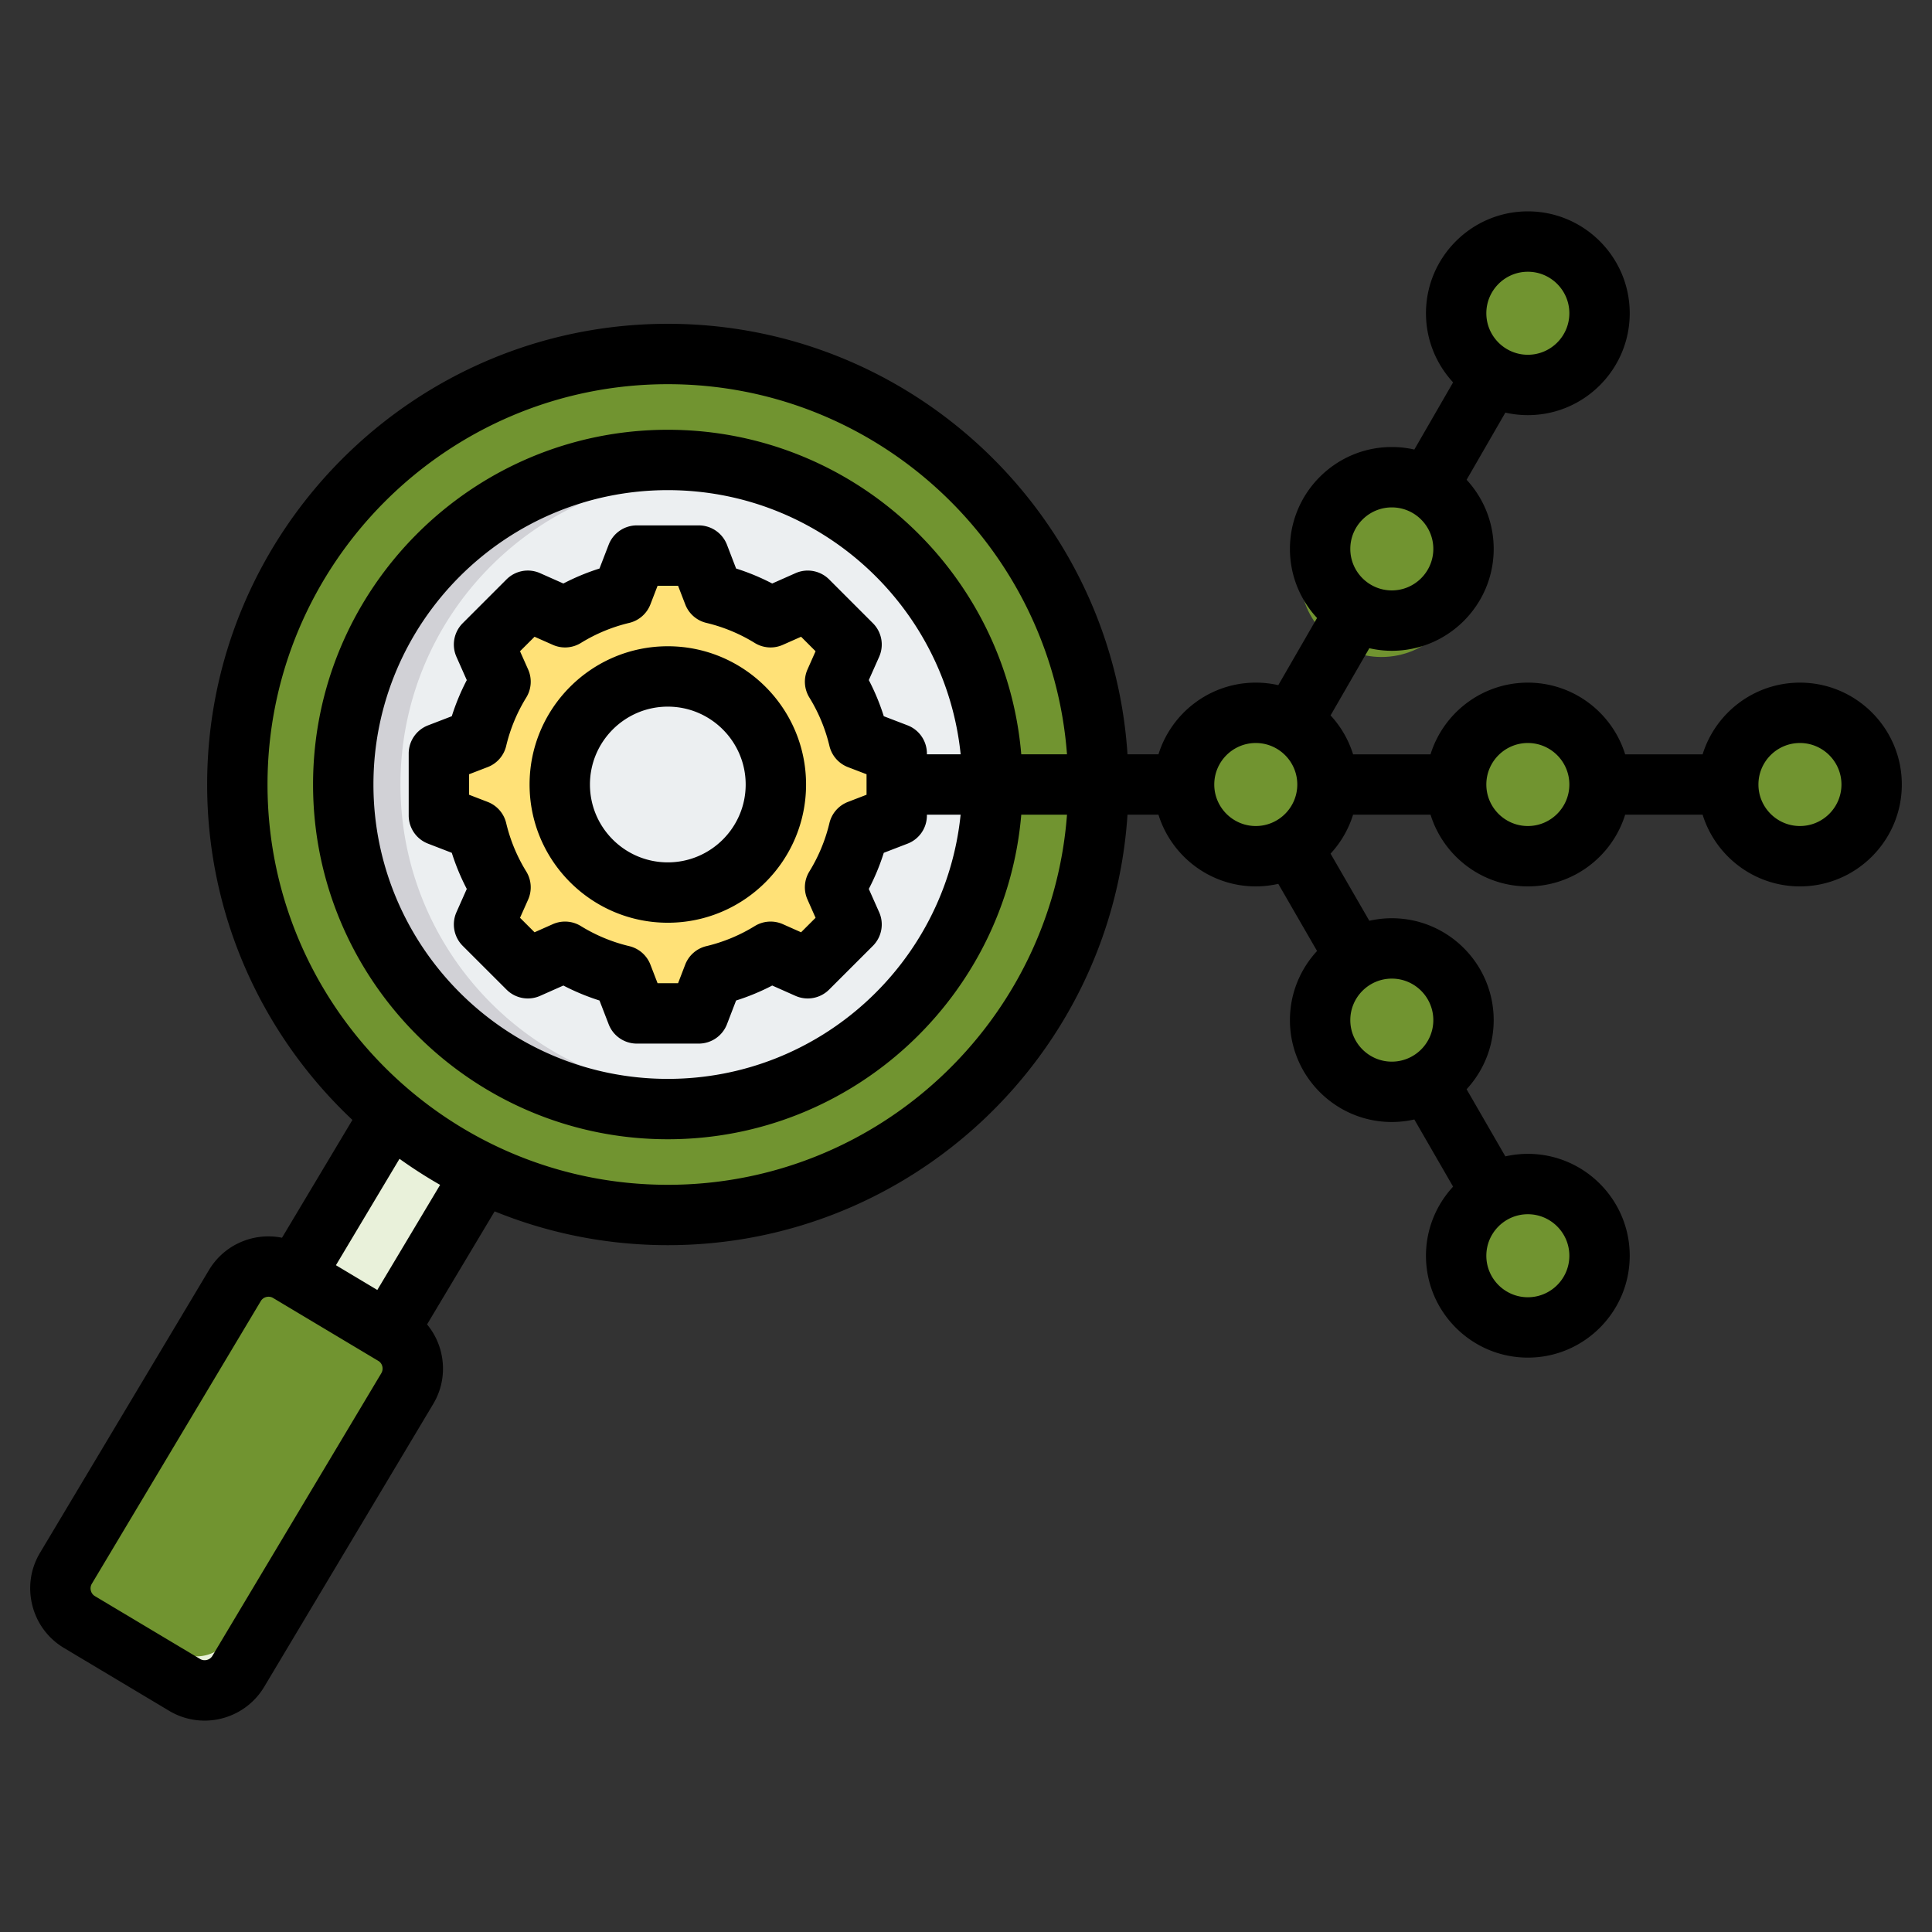
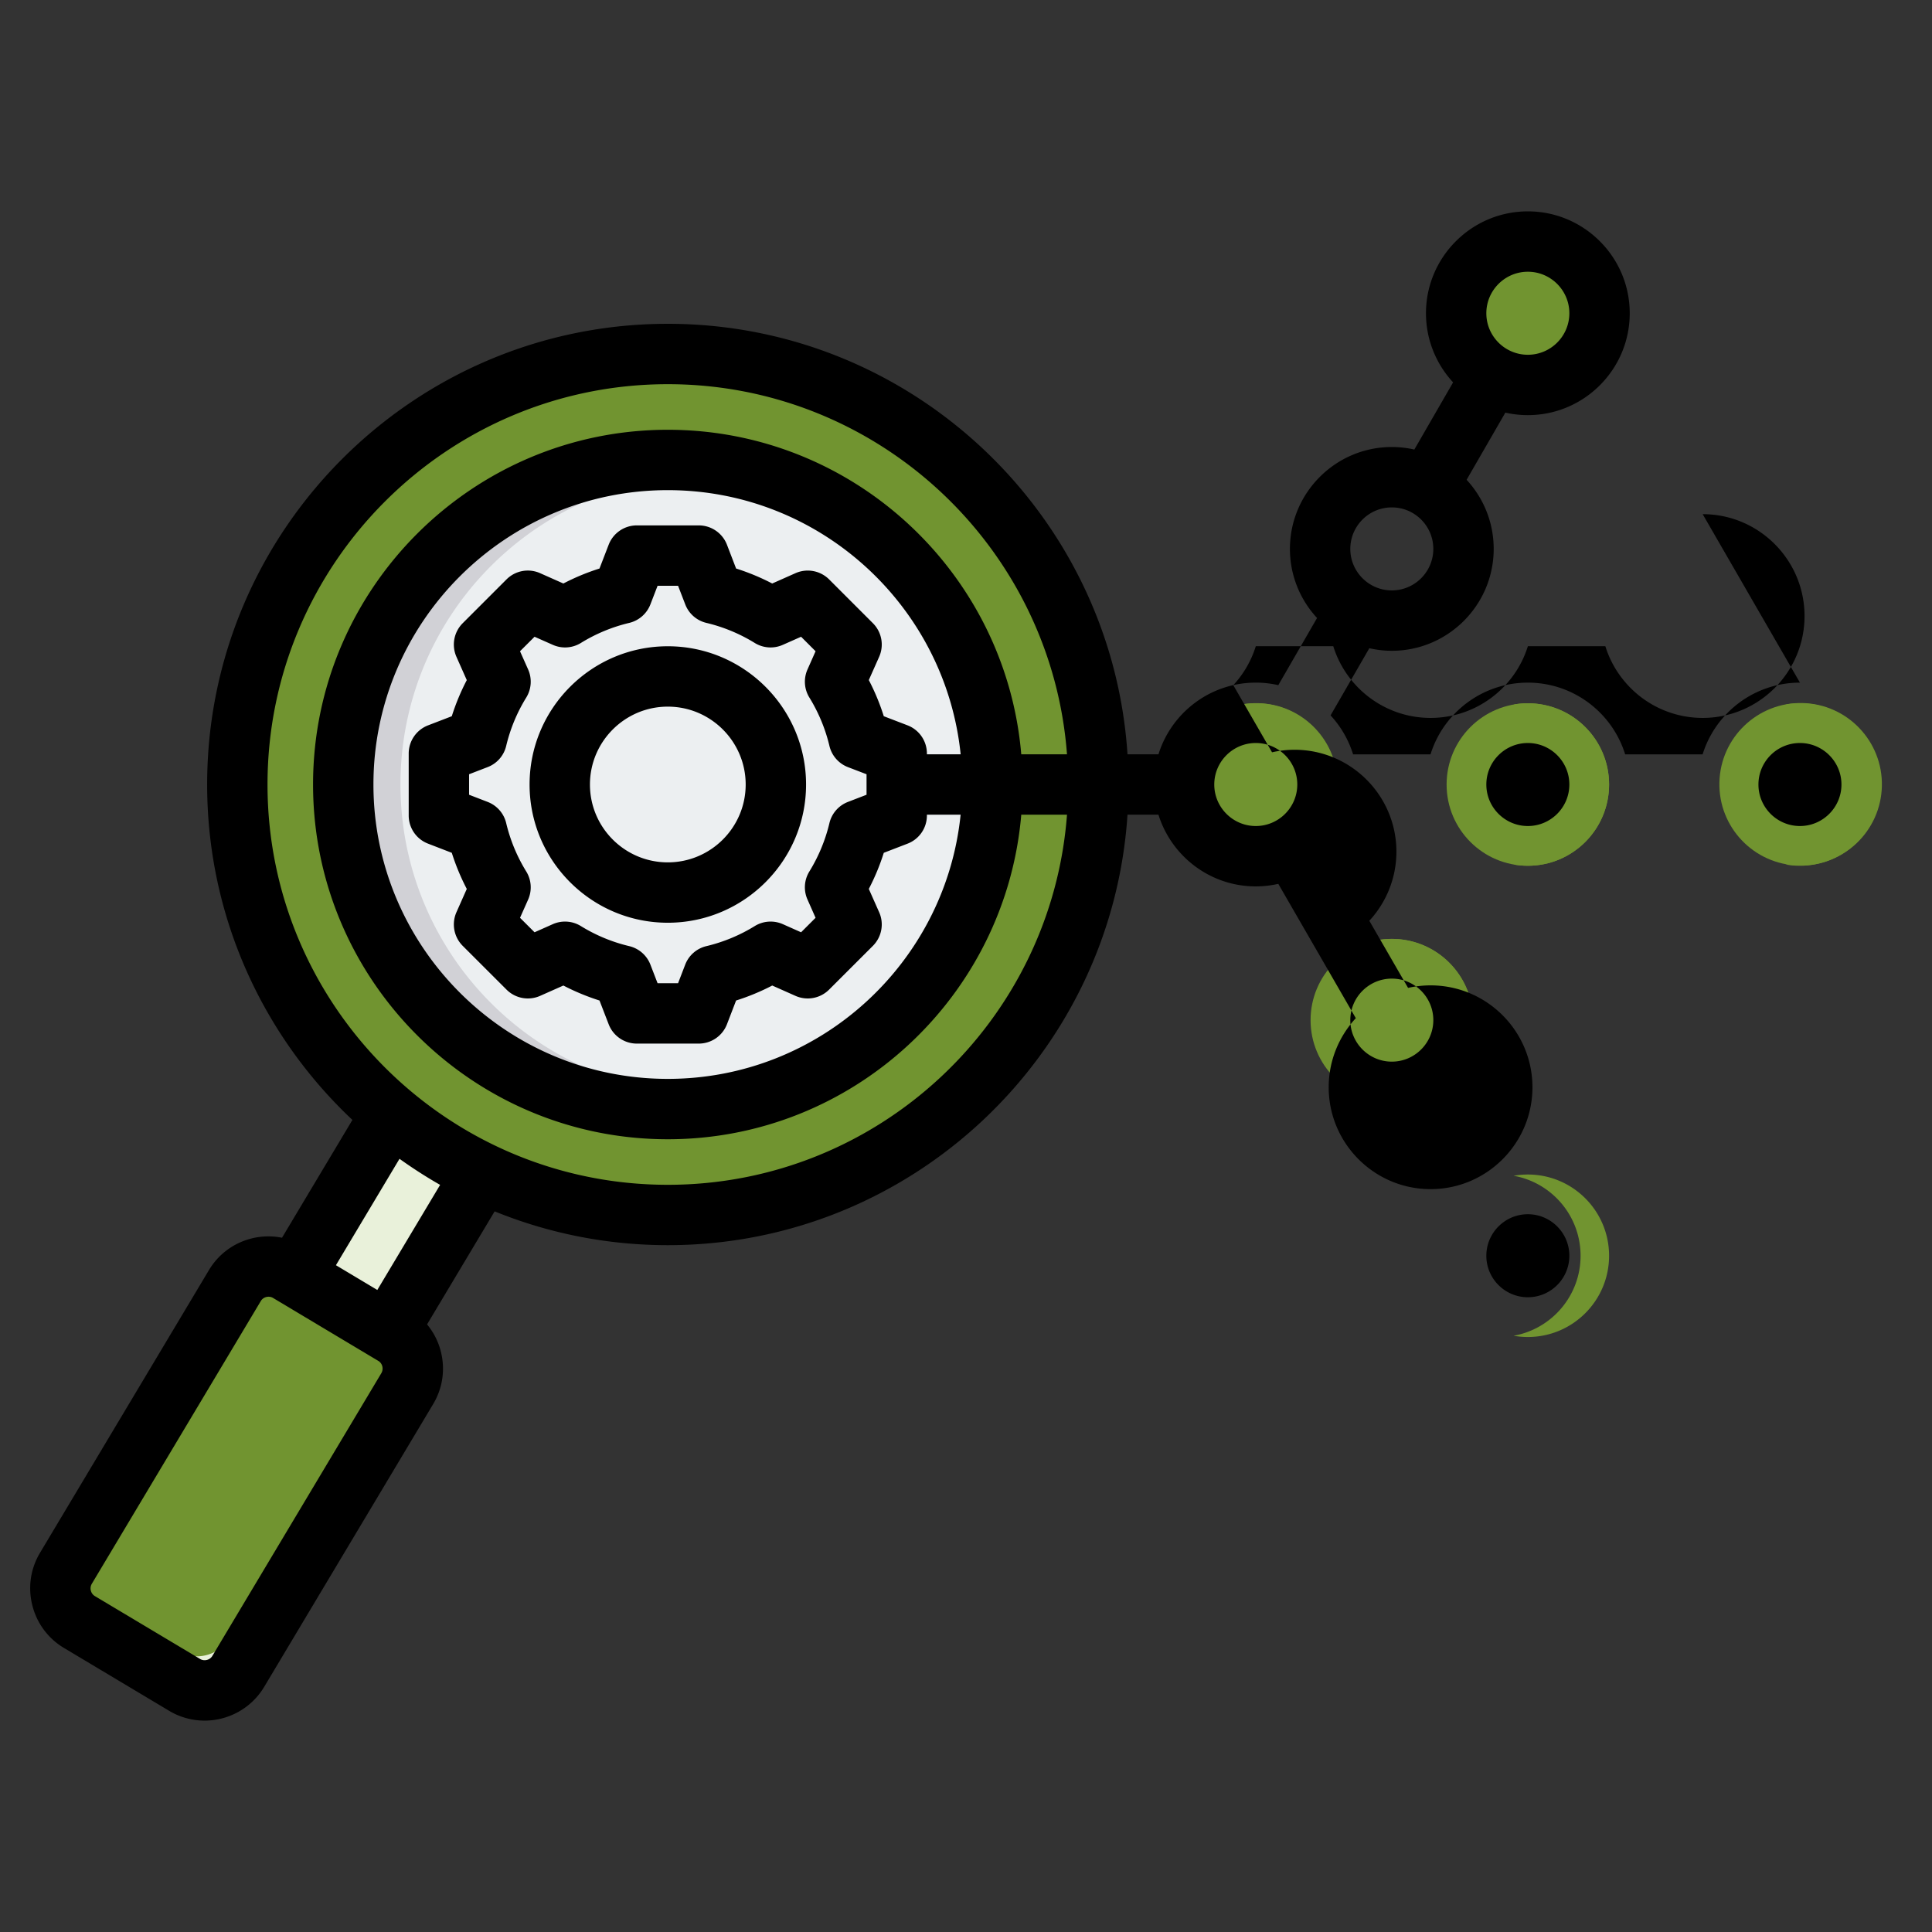
<svg xmlns="http://www.w3.org/2000/svg" class="" height="512" style="enable-background:new 0 0 512 512" version="1.1" viewBox="0 0 512 512" width="512" x="0" y="0">
  <rect x="0" y="0" width="512" height="512" fill="#333333" stroke="none" />
  <g>
    <g clip-rule="evenodd" fill-rule="evenodd">
      <path class="" d="M109.257 285.506a114.738 114.738 0 0 0 24.219 15.578L95.98 364.558l-24.705-14.764z" data-original="#a79ba7" fill="#e9f1da" opacity="1" />
      <path class="" d="M124.449 297.162c1.878 3.012 4.41 5.005 7.525 5.939l-37.069 63.72-8.003-5.121z" data-original="#837683" fill="#e9f1da" opacity="1" />
      <path class="" d="m48.923 446.515-27.882-16.663c-4.897-2.926-6.507-9.326-3.582-14.223l44.781-74.938c2.925-4.897 9.327-6.509 14.223-3.584l27.882 16.663c4.896 2.926 6.509 9.327 3.582 14.223L63.146 442.93c-2.926 4.898-9.326 6.511-14.223 3.585z" data-original="#f1ba84" fill="#719430" opacity="1" />
      <path class="" d="m105.799 358.974-44.782 74.937c-2.927 4.896-9.325 6.509-14.222 3.583l-27.882-16.662a10.245 10.245 0 0 1-2.643-2.263c-1 4.278.811 8.917 4.771 11.284l27.883 16.661c4.897 2.927 11.296 1.313 14.222-3.583l44.782-74.937c2.311-3.866 1.792-8.669-.938-11.961a10.283 10.283 0 0 1-1.191 2.941z" data-original="#e3a76f" fill="#e9f1da" opacity="1" />
      <circle class="" cx="176.973" cy="207.904" data-original="#8ac9fe" fill="#719430" opacity="1" r="114.085" transform="rotate(-76.7 177.029 207.957)" />
      <path class="" d="M176.973 93.818c63.007 0 114.085 51.078 114.085 114.085S239.98 321.988 176.973 321.988c-1.857 0-3.703-.048-5.538-.136 60.435-2.889 108.547-52.799 108.547-113.949 0-61.151-48.112-111.06-108.547-113.949 1.835-.087 3.681-.136 5.538-.136z" data-original="#60b7ff" fill="#719430" opacity="1" />
      <circle class="" cx="176.973" cy="207.904" data-original="#eceff1" fill="#eceff1" opacity="1" r="81.92" transform="rotate(-76.7 177.029 207.957)" />
      <path class="" d="M176.973 125.984c1.862 0 3.708.069 5.538.19-42.66 2.849-76.382 38.348-76.382 81.73 0 43.381 33.722 78.881 76.382 81.729a83.239 83.239 0 0 1-5.538.191c-45.243 0-81.92-36.677-81.92-81.92s36.676-81.92 81.92-81.92z" data-original="#d1d1d6" fill="#d1d1d6" opacity="1" />
      <circle class="" cx="332.792" cy="207.906" data-original="#8ac9fe" fill="#719430" opacity="1" r="21.529" transform="matrix(.023 -1 1 .023 117.382 535.89)" />
      <path class="" d="M332.793 186.376c11.89 0 21.529 9.639 21.529 21.529s-9.639 21.529-21.529 21.529c-1.289 0-2.551-.114-3.778-.331 10.088-1.786 17.751-10.597 17.751-21.198s-7.663-19.412-17.751-21.198a21.668 21.668 0 0 1 3.778-.331z" data-original="#60b7ff" fill="#719430" opacity="1" />
-       <circle class="" cx="368.843" cy="145.464" data-original="#8ac9fe" fill="#719430" opacity="1" r="21.529" transform="translate(-2.728 7.116)" />
      <path class="" d="M368.843 123.935c11.89 0 21.529 9.639 21.529 21.529s-9.639 21.529-21.529 21.529c-1.289 0-2.551-.114-3.778-.331 10.088-1.786 17.751-10.597 17.751-21.198s-7.663-19.412-17.751-21.198a21.676 21.676 0 0 1 3.778-.331z" data-original="#60b7ff" fill="#719430" opacity="1" />
      <circle class="" cx="404.894" cy="83.022" data-original="#8ac9fe" fill="#719430" opacity="1" r="21.529" />
      <path class="" d="M404.894 61.493c11.89 0 21.529 9.639 21.529 21.529s-9.639 21.529-21.529 21.529c-1.289 0-2.551-.114-3.778-.331 10.088-1.786 17.751-10.597 17.751-21.198s-7.663-19.412-17.751-21.198a21.676 21.676 0 0 1 3.778-.331z" data-original="#60b7ff" fill="#719430" opacity="1" />
      <circle class="" cx="404.894" cy="207.906" data-original="#8ac9fe" fill="#719430" opacity="1" r="21.529" />
      <path class="" d="M404.894 186.376c11.89 0 21.529 9.639 21.529 21.529s-9.639 21.529-21.529 21.529c-1.289 0-2.551-.114-3.778-.331 10.088-1.786 17.751-10.597 17.751-21.198s-7.663-19.412-17.751-21.198a21.676 21.676 0 0 1 3.778-.331z" data-original="#60b7ff" fill="#719430" opacity="1" />
      <circle class="" cx="476.996" cy="207.906" data-original="#8ac9fe" fill="#719430" opacity="1" r="21.529" transform="matrix(.023 -1 1 .023 258.311 680.057)" />
      <path class="" d="M476.996 186.377c11.89 0 21.529 9.639 21.529 21.529s-9.639 21.529-21.529 21.529c-1.289 0-2.551-.114-3.778-.331 10.088-1.786 17.751-10.597 17.751-21.198s-7.663-19.412-17.751-21.198a21.58 21.58 0 0 1 3.778-.331z" data-original="#60b7ff" fill="#719430" opacity="1" />
      <circle class="" cx="368.844" cy="270.347" data-original="#8ac9fe" fill="#719430" opacity="1" r="21.529" />
      <path class="" d="M368.844 248.818c11.89 0 21.529 9.639 21.529 21.529s-9.639 21.529-21.529 21.529c-1.289 0-2.551-.114-3.778-.331 10.088-1.786 17.751-10.597 17.751-21.198s-7.663-19.412-17.751-21.198a21.668 21.668 0 0 1 3.778-.331z" data-original="#60b7ff" fill="#719430" opacity="1" />
-       <circle class="" cx="404.894" cy="332.789" data-original="#8ac9fe" fill="#719430" opacity="1" r="21.529" />
      <path class="" d="M404.894 311.26c11.89 0 21.529 9.639 21.529 21.529s-9.639 21.529-21.529 21.529c-1.289 0-2.551-.114-3.778-.331 10.088-1.786 17.751-10.597 17.751-21.198s-7.663-19.412-17.751-21.198a21.676 21.676 0 0 1 3.778-.331z" data-original="#60b7ff" fill="#719430" opacity="1" />
-       <path class="" d="M189.051 157.293a51.777 51.777 0 0 1 15.16 6.285l9.852-4.375 11.611 11.611-4.374 9.848a51.743 51.743 0 0 1 6.286 15.165l10.051 3.869v16.42l-10.053 3.87a51.777 51.777 0 0 1-6.285 15.16l4.375 9.852-11.611 11.611-9.848-4.374a51.775 51.775 0 0 1-15.164 6.286l-3.868 10.051h-16.42l-3.87-10.053a51.777 51.777 0 0 1-15.16-6.285l-9.852 4.375-11.611-11.611 4.374-9.848a51.77 51.77 0 0 1-6.286-15.165l-10.05-3.868v-16.42l10.052-3.869a51.771 51.771 0 0 1 6.285-15.161l-4.375-9.85 11.611-11.611 9.851 4.375a51.777 51.777 0 0 1 15.16-6.285l3.87-10.053h16.42z" data-original="#ffe177" fill="#ffe177" opacity="1" />
      <path class="" d="m149.731 252.232-9.852 4.375-1.517-1.517 9.236-4.102c.703.432 1.414.846 2.133 1.244zm39.32-94.939a51.777 51.777 0 0 1 15.16 6.285l-2.8 1.244c-4.688-2.887-11.936-6.254-17.292-7.529l-3.87-10.053h4.932zm15.163 94.94a51.775 51.775 0 0 1-15.164 6.286l-3.868 10.051h-4.932l3.868-10.051c5.358-1.275 12.607-4.642 17.296-7.53zm-65.851-91.513 1.517-1.517 9.851 4.375a51.03 51.03 0 0 0-2.132 1.244zm72.284 0 3.415-1.517 11.611 11.611-4.374 9.848a51.743 51.743 0 0 1 6.286 15.165l10.051 3.869v16.42l-10.053 3.87a51.777 51.777 0 0 1-6.285 15.16l4.375 9.852-11.611 11.611-3.415-1.517 10.094-10.094-4.376-9.852a51.777 51.777 0 0 0 6.285-15.16l10.053-3.87v-16.42l-10.051-3.869a51.781 51.781 0 0 0-6.286-15.165l4.374-9.848z" data-original="#ffd064" fill="#ffd064" opacity="1" />
      <circle class="" cx="176.971" cy="207.905" data-original="#eceff1" fill="#eceff1" opacity="1" r="28.635" transform="rotate(-9.25 177.03 208.246)" />
-       <path class="" d="M176.971 179.27c-15.815 0-28.634 12.819-28.634 28.635 0 15.815 12.819 28.634 28.634 28.634.767 0 1.526-.031 2.278-.09-14.75-1.161-26.357-13.495-26.357-28.544s11.606-27.384 26.357-28.545a29.105 29.105 0 0 0-2.278-.09z" data-original="#d1d1d6" fill="#d1d1d6" opacity="1" />
-       <path class="" d="M477.003 218.906c-6.072 0-11-4.941-11-11.001 0-6.07 4.928-11 11-11 6.058 0 11 4.931 11 11 0 6.061-4.942 11.001-11 11.001zm-72.109 0c-6.062 0-11-4.941-11-11.001 0-6.07 4.938-11 11-11 6.067 0 11 4.931 11 11 0 6.061-4.933 11.001-11 11.001zm-25.05 51.439c0 6.06-4.933 11.001-11 11.001-6.058 0-11-4.94-11-11.001 0-6.069 4.942-11 11-11 6.067-.001 11 4.931 11 11zm36.05 62.439c0 6.072-4.933 11.001-11 11.001-6.062 0-11-4.929-11-11.001 0-6.06 4.938-11 11-11 6.067 0 11 4.941 11 11zm-94.1-124.879c0-6.07 4.942-11 11-11 6.067 0 11 4.931 11 11 0 6.06-4.933 11.001-11 11.001-6.058 0-11-4.94-11-11.001zm-107.802 30.479 2.142 4.841-3.841 3.839-4.829-2.149a8.01 8.01 0 0 0-7.442.5 43.695 43.695 0 0 1-12.817 5.319 7.992 7.992 0 0 0-5.62 4.911l-1.892 4.92h-5.427l-1.902-4.931a8.005 8.005 0 0 0-5.611-4.9 43.623 43.623 0 0 1-12.822-5.319 8 8 0 0 0-7.437-.5l-4.834 2.149-3.85-3.839 2.151-4.83c1.069-2.41.88-5.2-.499-7.44a43.716 43.716 0 0 1-5.319-12.83 8.006 8.006 0 0 0-4.909-5.61l-4.923-1.899v-5.431l4.933-1.9a7.97 7.97 0 0 0 4.9-5.609 43.643 43.643 0 0 1 5.319-12.82 8.01 8.01 0 0 0 .499-7.439l-2.151-4.83 3.85-3.841 4.834 2.14a7.973 7.973 0 0 0 7.437-.49 43.567 43.567 0 0 1 12.822-5.321 8.012 8.012 0 0 0 5.611-4.909l1.902-4.929h5.427l1.902 4.929a7.972 7.972 0 0 0 5.611 4.909 43.765 43.765 0 0 1 12.817 5.321 7.984 7.984 0 0 0 7.442.49l4.829-2.14 3.841 3.841-2.142 4.83a7.987 7.987 0 0 0 .499 7.439 43.765 43.765 0 0 1 5.314 12.82 8.004 8.004 0 0 0 4.909 5.621l4.928 1.889v5.431l-4.928 1.899a8.002 8.002 0 0 0-4.909 5.61 43.903 43.903 0 0 1-5.314 12.821 7.978 7.978 0 0 0-.501 7.437zm26.523-46.159a8.005 8.005 0 0 1 5.126 7.47v.21h8.943c-4.02-39.271-37.293-70.011-77.612-70.011-43.012 0-78.007 34.991-78.007 78.011 0 43.009 34.996 78.009 78.007 78.009 40.319 0 73.592-30.74 77.602-70.009h-8.934v.21a7.985 7.985 0 0 1-5.126 7.461l-6.303 2.429a59.12 59.12 0 0 1-3.968 9.57l2.739 6.17c1.351 3.019.687 6.561-1.652 8.91l-11.607 11.6a8.014 8.014 0 0 1-8.91 1.66l-6.161-2.739a59.701 59.701 0 0 1-9.579 3.969l-2.419 6.29a8.016 8.016 0 0 1-7.474 5.13h-16.418a7.997 7.997 0 0 1-7.46-5.13l-2.429-6.29a60.265 60.265 0 0 1-9.574-3.969l-6.166 2.739a7.999 7.999 0 0 1-8.901-1.66l-11.612-11.6a8.021 8.021 0 0 1-1.657-8.91l2.739-6.17a59.323 59.323 0 0 1-3.973-9.57l-6.288-2.429a7.983 7.983 0 0 1-5.13-7.461v-16.419a8.002 8.002 0 0 1 5.13-7.47l6.288-2.419a59.068 59.068 0 0 1 3.973-9.57l-2.739-6.171a8.015 8.015 0 0 1 1.657-8.91l11.612-11.611a7.981 7.981 0 0 1 8.901-1.649l6.166 2.739a59.352 59.352 0 0 1 9.574-3.97l2.429-6.299a7.996 7.996 0 0 1 7.46-5.132h16.418a8.014 8.014 0 0 1 7.474 5.132l2.419 6.299a59.299 59.299 0 0 1 9.569 3.97l6.171-2.739a8.015 8.015 0 0 1 8.91 1.649l11.607 11.611a7.994 7.994 0 0 1 1.652 8.91l-2.739 6.159a58.891 58.891 0 0 1 3.968 9.581zm-63.543 121.76c55.81 0 101.683-43.311 105.792-98.08h-12.12c-4.081 48.1-44.532 86.009-93.672 86.009-51.827 0-94.01-42.18-94.01-94.009 0-51.84 42.183-94.011 94.01-94.011 49.154 0 89.6 37.902 93.672 86.011h12.12c-4.1-54.78-49.982-98.091-105.792-98.091-58.488 0-106.079 47.591-106.079 106.091 0 58.49 47.592 106.08 106.079 106.08zm-76.981 27.87-10.967-6.56 16.846-28.199c3.464 2.48 7.055 4.79 10.765 6.909zm1.074 22.039-44.781 74.931c-.659 1.109-2.151 1.48-3.262.82h.014l-27.893-16.662a2.345 2.345 0 0 1-1.068-1.46 2.365 2.365 0 0 1 .249-1.789l44.791-74.941a2.336 2.336 0 0 1 1.45-1.07c.367-.091 1.078-.18 1.798.25l27.879 16.671c.725.419.984 1.09 1.073 1.449a2.403 2.403 0 0 1-.25 1.801zm267.779-229.429c6.067 0 11 4.929 11 11 0 6.06-4.933 10.999-11 10.999-6.058 0-11-4.938-11-10.999 0-6.071 4.942-11 11-11zm36.05-62.451c6.067 0 11 4.94 11 11.001 0 6.071-4.933 11-11 11-6.062 0-11-4.93-11-11 0-6.06 4.937-11.001 11-11.001zm72.109 108.891c-12.111 0-22.381 8-25.789 19h-20.532c-3.408-11-13.678-19-25.789-19-12.101 0-22.372 8-25.789 19h-20.522a27.05 27.05 0 0 0-5.968-10.32l10.271-17.8c1.916.439 3.907.68 5.959.68 14.888 0 26.999-12.12 26.999-27 0-7.072-2.73-13.501-7.178-18.32l10.271-17.8c1.916.44 3.916.669 5.959.669 14.888 0 26.999-12.109 26.999-27 0-14.88-12.111-27-26.999-27-14.878 0-26.999 12.12-26.999 27 0 7.071 2.739 13.501 7.188 18.32l-10.271 17.8a26.746 26.746 0 0 0-5.968-.67c-14.878 0-26.999 12.11-26.999 27.001 0 7.061 2.73 13.499 7.188 18.309l-10.271 17.799a26.745 26.745 0 0 0-5.968-.669c-12.101 0-22.372 8-25.789 19h-8.209c-4.133-63.6-57.193-114.091-121.823-114.091-67.318 0-122.078 54.771-122.078 122.09 0 35 14.808 66.61 38.498 88.89l-18.658 31.22a18.39 18.39 0 0 0-8.073.189c-4.768 1.201-8.778 4.181-11.287 8.381l-44.781 74.94c-2.509 4.209-3.229 9.14-2.029 13.909s4.17 8.77 8.378 11.289l27.879 16.661a18.261 18.261 0 0 0 9.39 2.6c6.26 0 12.36-3.201 15.801-8.95l44.781-74.941c2.518-4.2 3.238-9.14 2.038-13.909a18.227 18.227 0 0 0-3.657-7.2l17.91-29.96c14.168 5.77 29.667 8.959 45.887 8.959 64.63 0 117.681-50.479 121.823-114.079h8.209c3.417 10.99 13.688 19 25.789 19 2.052 0 4.048-.241 5.968-.671l10.271 17.791c-4.458 4.821-7.188 11.26-7.188 18.32 0 14.889 12.12 27 26.999 27 2.052 0 4.048-.241 5.968-.671l10.271 17.802c-4.448 4.81-7.188 11.248-7.188 18.309 0 14.891 12.12 27.001 26.999 27.001 14.888 0 26.999-12.109 26.999-27.001 0-14.88-12.111-27-26.999-27a27.23 27.23 0 0 0-5.959.671l-10.271-17.79c4.448-4.819 7.178-11.26 7.178-18.32 0-14.889-12.111-27-26.999-27-2.052 0-4.043.241-5.959.671l-10.271-17.79a27.04 27.04 0 0 0 5.968-10.32h20.531c3.408 10.99 13.678 19 25.78 19 12.111 0 22.381-8.011 25.789-19h20.532c3.408 10.99 13.678 19 25.789 19 14.878 0 26.999-12.111 26.999-27 .001-14.89-12.12-26.999-26.998-26.999zm-300.031 47.63c11.381 0 20.64-9.25 20.64-20.629s-9.258-20.641-20.64-20.641c-11.381 0-20.63 9.261-20.63 20.641 0 11.379 9.249 20.629 20.63 20.629zm0-57.27c-20.197 0-36.629 16.439-36.629 36.64 0 20.199 16.432 36.629 36.629 36.629 20.202 0 36.643-16.43 36.643-36.629.001-20.201-16.441-36.64-36.643-36.64z" data-original="#000000" fill="#000000" opacity="1" />
+       <path class="" d="M477.003 218.906c-6.072 0-11-4.941-11-11.001 0-6.07 4.928-11 11-11 6.058 0 11 4.931 11 11 0 6.061-4.942 11.001-11 11.001zm-72.109 0c-6.062 0-11-4.941-11-11.001 0-6.07 4.938-11 11-11 6.067 0 11 4.931 11 11 0 6.061-4.933 11.001-11 11.001zm-25.05 51.439c0 6.06-4.933 11.001-11 11.001-6.058 0-11-4.94-11-11.001 0-6.069 4.942-11 11-11 6.067-.001 11 4.931 11 11zm36.05 62.439c0 6.072-4.933 11.001-11 11.001-6.062 0-11-4.929-11-11.001 0-6.06 4.938-11 11-11 6.067 0 11 4.941 11 11zm-94.1-124.879c0-6.07 4.942-11 11-11 6.067 0 11 4.931 11 11 0 6.06-4.933 11.001-11 11.001-6.058 0-11-4.94-11-11.001zm-107.802 30.479 2.142 4.841-3.841 3.839-4.829-2.149a8.01 8.01 0 0 0-7.442.5 43.695 43.695 0 0 1-12.817 5.319 7.992 7.992 0 0 0-5.62 4.911l-1.892 4.92h-5.427l-1.902-4.931a8.005 8.005 0 0 0-5.611-4.9 43.623 43.623 0 0 1-12.822-5.319 8 8 0 0 0-7.437-.5l-4.834 2.149-3.85-3.839 2.151-4.83c1.069-2.41.88-5.2-.499-7.44a43.716 43.716 0 0 1-5.319-12.83 8.006 8.006 0 0 0-4.909-5.61l-4.923-1.899v-5.431l4.933-1.9a7.97 7.97 0 0 0 4.9-5.609 43.643 43.643 0 0 1 5.319-12.82 8.01 8.01 0 0 0 .499-7.439l-2.151-4.83 3.85-3.841 4.834 2.14a7.973 7.973 0 0 0 7.437-.49 43.567 43.567 0 0 1 12.822-5.321 8.012 8.012 0 0 0 5.611-4.909l1.902-4.929h5.427l1.902 4.929a7.972 7.972 0 0 0 5.611 4.909 43.765 43.765 0 0 1 12.817 5.321 7.984 7.984 0 0 0 7.442.49l4.829-2.14 3.841 3.841-2.142 4.83a7.987 7.987 0 0 0 .499 7.439 43.765 43.765 0 0 1 5.314 12.82 8.004 8.004 0 0 0 4.909 5.621l4.928 1.889v5.431l-4.928 1.899a8.002 8.002 0 0 0-4.909 5.61 43.903 43.903 0 0 1-5.314 12.821 7.978 7.978 0 0 0-.501 7.437zm26.523-46.159a8.005 8.005 0 0 1 5.126 7.47v.21h8.943c-4.02-39.271-37.293-70.011-77.612-70.011-43.012 0-78.007 34.991-78.007 78.011 0 43.009 34.996 78.009 78.007 78.009 40.319 0 73.592-30.74 77.602-70.009h-8.934v.21a7.985 7.985 0 0 1-5.126 7.461l-6.303 2.429a59.12 59.12 0 0 1-3.968 9.57l2.739 6.17c1.351 3.019.687 6.561-1.652 8.91l-11.607 11.6a8.014 8.014 0 0 1-8.91 1.66l-6.161-2.739a59.701 59.701 0 0 1-9.579 3.969l-2.419 6.29a8.016 8.016 0 0 1-7.474 5.13h-16.418a7.997 7.997 0 0 1-7.46-5.13l-2.429-6.29a60.265 60.265 0 0 1-9.574-3.969l-6.166 2.739a7.999 7.999 0 0 1-8.901-1.66l-11.612-11.6a8.021 8.021 0 0 1-1.657-8.91l2.739-6.17a59.323 59.323 0 0 1-3.973-9.57l-6.288-2.429a7.983 7.983 0 0 1-5.13-7.461v-16.419a8.002 8.002 0 0 1 5.13-7.47l6.288-2.419a59.068 59.068 0 0 1 3.973-9.57l-2.739-6.171a8.015 8.015 0 0 1 1.657-8.91l11.612-11.611a7.981 7.981 0 0 1 8.901-1.649l6.166 2.739a59.352 59.352 0 0 1 9.574-3.97l2.429-6.299a7.996 7.996 0 0 1 7.46-5.132h16.418a8.014 8.014 0 0 1 7.474 5.132l2.419 6.299a59.299 59.299 0 0 1 9.569 3.97l6.171-2.739a8.015 8.015 0 0 1 8.91 1.649l11.607 11.611a7.994 7.994 0 0 1 1.652 8.91l-2.739 6.159a58.891 58.891 0 0 1 3.968 9.581zm-63.543 121.76c55.81 0 101.683-43.311 105.792-98.08h-12.12c-4.081 48.1-44.532 86.009-93.672 86.009-51.827 0-94.01-42.18-94.01-94.009 0-51.84 42.183-94.011 94.01-94.011 49.154 0 89.6 37.902 93.672 86.011h12.12c-4.1-54.78-49.982-98.091-105.792-98.091-58.488 0-106.079 47.591-106.079 106.091 0 58.49 47.592 106.08 106.079 106.08zm-76.981 27.87-10.967-6.56 16.846-28.199c3.464 2.48 7.055 4.79 10.765 6.909zm1.074 22.039-44.781 74.931c-.659 1.109-2.151 1.48-3.262.82h.014l-27.893-16.662a2.345 2.345 0 0 1-1.068-1.46 2.365 2.365 0 0 1 .249-1.789l44.791-74.941a2.336 2.336 0 0 1 1.45-1.07c.367-.091 1.078-.18 1.798.25l27.879 16.671c.725.419.984 1.09 1.073 1.449a2.403 2.403 0 0 1-.25 1.801zm267.779-229.429c6.067 0 11 4.929 11 11 0 6.06-4.933 10.999-11 10.999-6.058 0-11-4.938-11-10.999 0-6.071 4.942-11 11-11zm36.05-62.451c6.067 0 11 4.94 11 11.001 0 6.071-4.933 11-11 11-6.062 0-11-4.93-11-11 0-6.06 4.937-11.001 11-11.001zm72.109 108.891c-12.111 0-22.381 8-25.789 19h-20.532c-3.408-11-13.678-19-25.789-19-12.101 0-22.372 8-25.789 19h-20.522a27.05 27.05 0 0 0-5.968-10.32l10.271-17.8c1.916.439 3.907.68 5.959.68 14.888 0 26.999-12.12 26.999-27 0-7.072-2.73-13.501-7.178-18.32l10.271-17.8c1.916.44 3.916.669 5.959.669 14.888 0 26.999-12.109 26.999-27 0-14.88-12.111-27-26.999-27-14.878 0-26.999 12.12-26.999 27 0 7.071 2.739 13.501 7.188 18.32l-10.271 17.8a26.746 26.746 0 0 0-5.968-.67c-14.878 0-26.999 12.11-26.999 27.001 0 7.061 2.73 13.499 7.188 18.309l-10.271 17.799a26.745 26.745 0 0 0-5.968-.669c-12.101 0-22.372 8-25.789 19h-8.209c-4.133-63.6-57.193-114.091-121.823-114.091-67.318 0-122.078 54.771-122.078 122.09 0 35 14.808 66.61 38.498 88.89l-18.658 31.22a18.39 18.39 0 0 0-8.073.189c-4.768 1.201-8.778 4.181-11.287 8.381l-44.781 74.94c-2.509 4.209-3.229 9.14-2.029 13.909s4.17 8.77 8.378 11.289l27.879 16.661a18.261 18.261 0 0 0 9.39 2.6c6.26 0 12.36-3.201 15.801-8.95l44.781-74.941c2.518-4.2 3.238-9.14 2.038-13.909a18.227 18.227 0 0 0-3.657-7.2l17.91-29.96c14.168 5.77 29.667 8.959 45.887 8.959 64.63 0 117.681-50.479 121.823-114.079h8.209c3.417 10.99 13.688 19 25.789 19 2.052 0 4.048-.241 5.968-.671l10.271 17.791l10.271 17.802c-4.448 4.81-7.188 11.248-7.188 18.309 0 14.891 12.12 27.001 26.999 27.001 14.888 0 26.999-12.109 26.999-27.001 0-14.88-12.111-27-26.999-27a27.23 27.23 0 0 0-5.959.671l-10.271-17.79c4.448-4.819 7.178-11.26 7.178-18.32 0-14.889-12.111-27-26.999-27-2.052 0-4.043.241-5.959.671l-10.271-17.79a27.04 27.04 0 0 0 5.968-10.32h20.531c3.408 10.99 13.678 19 25.78 19 12.111 0 22.381-8.011 25.789-19h20.532c3.408 10.99 13.678 19 25.789 19 14.878 0 26.999-12.111 26.999-27 .001-14.89-12.12-26.999-26.998-26.999zm-300.031 47.63c11.381 0 20.64-9.25 20.64-20.629s-9.258-20.641-20.64-20.641c-11.381 0-20.63 9.261-20.63 20.641 0 11.379 9.249 20.629 20.63 20.629zm0-57.27c-20.197 0-36.629 16.439-36.629 36.64 0 20.199 16.432 36.629 36.629 36.629 20.202 0 36.643-16.43 36.643-36.629.001-20.201-16.441-36.64-36.643-36.64z" data-original="#000000" fill="#000000" opacity="1" />
    </g>
  </g>
</svg>